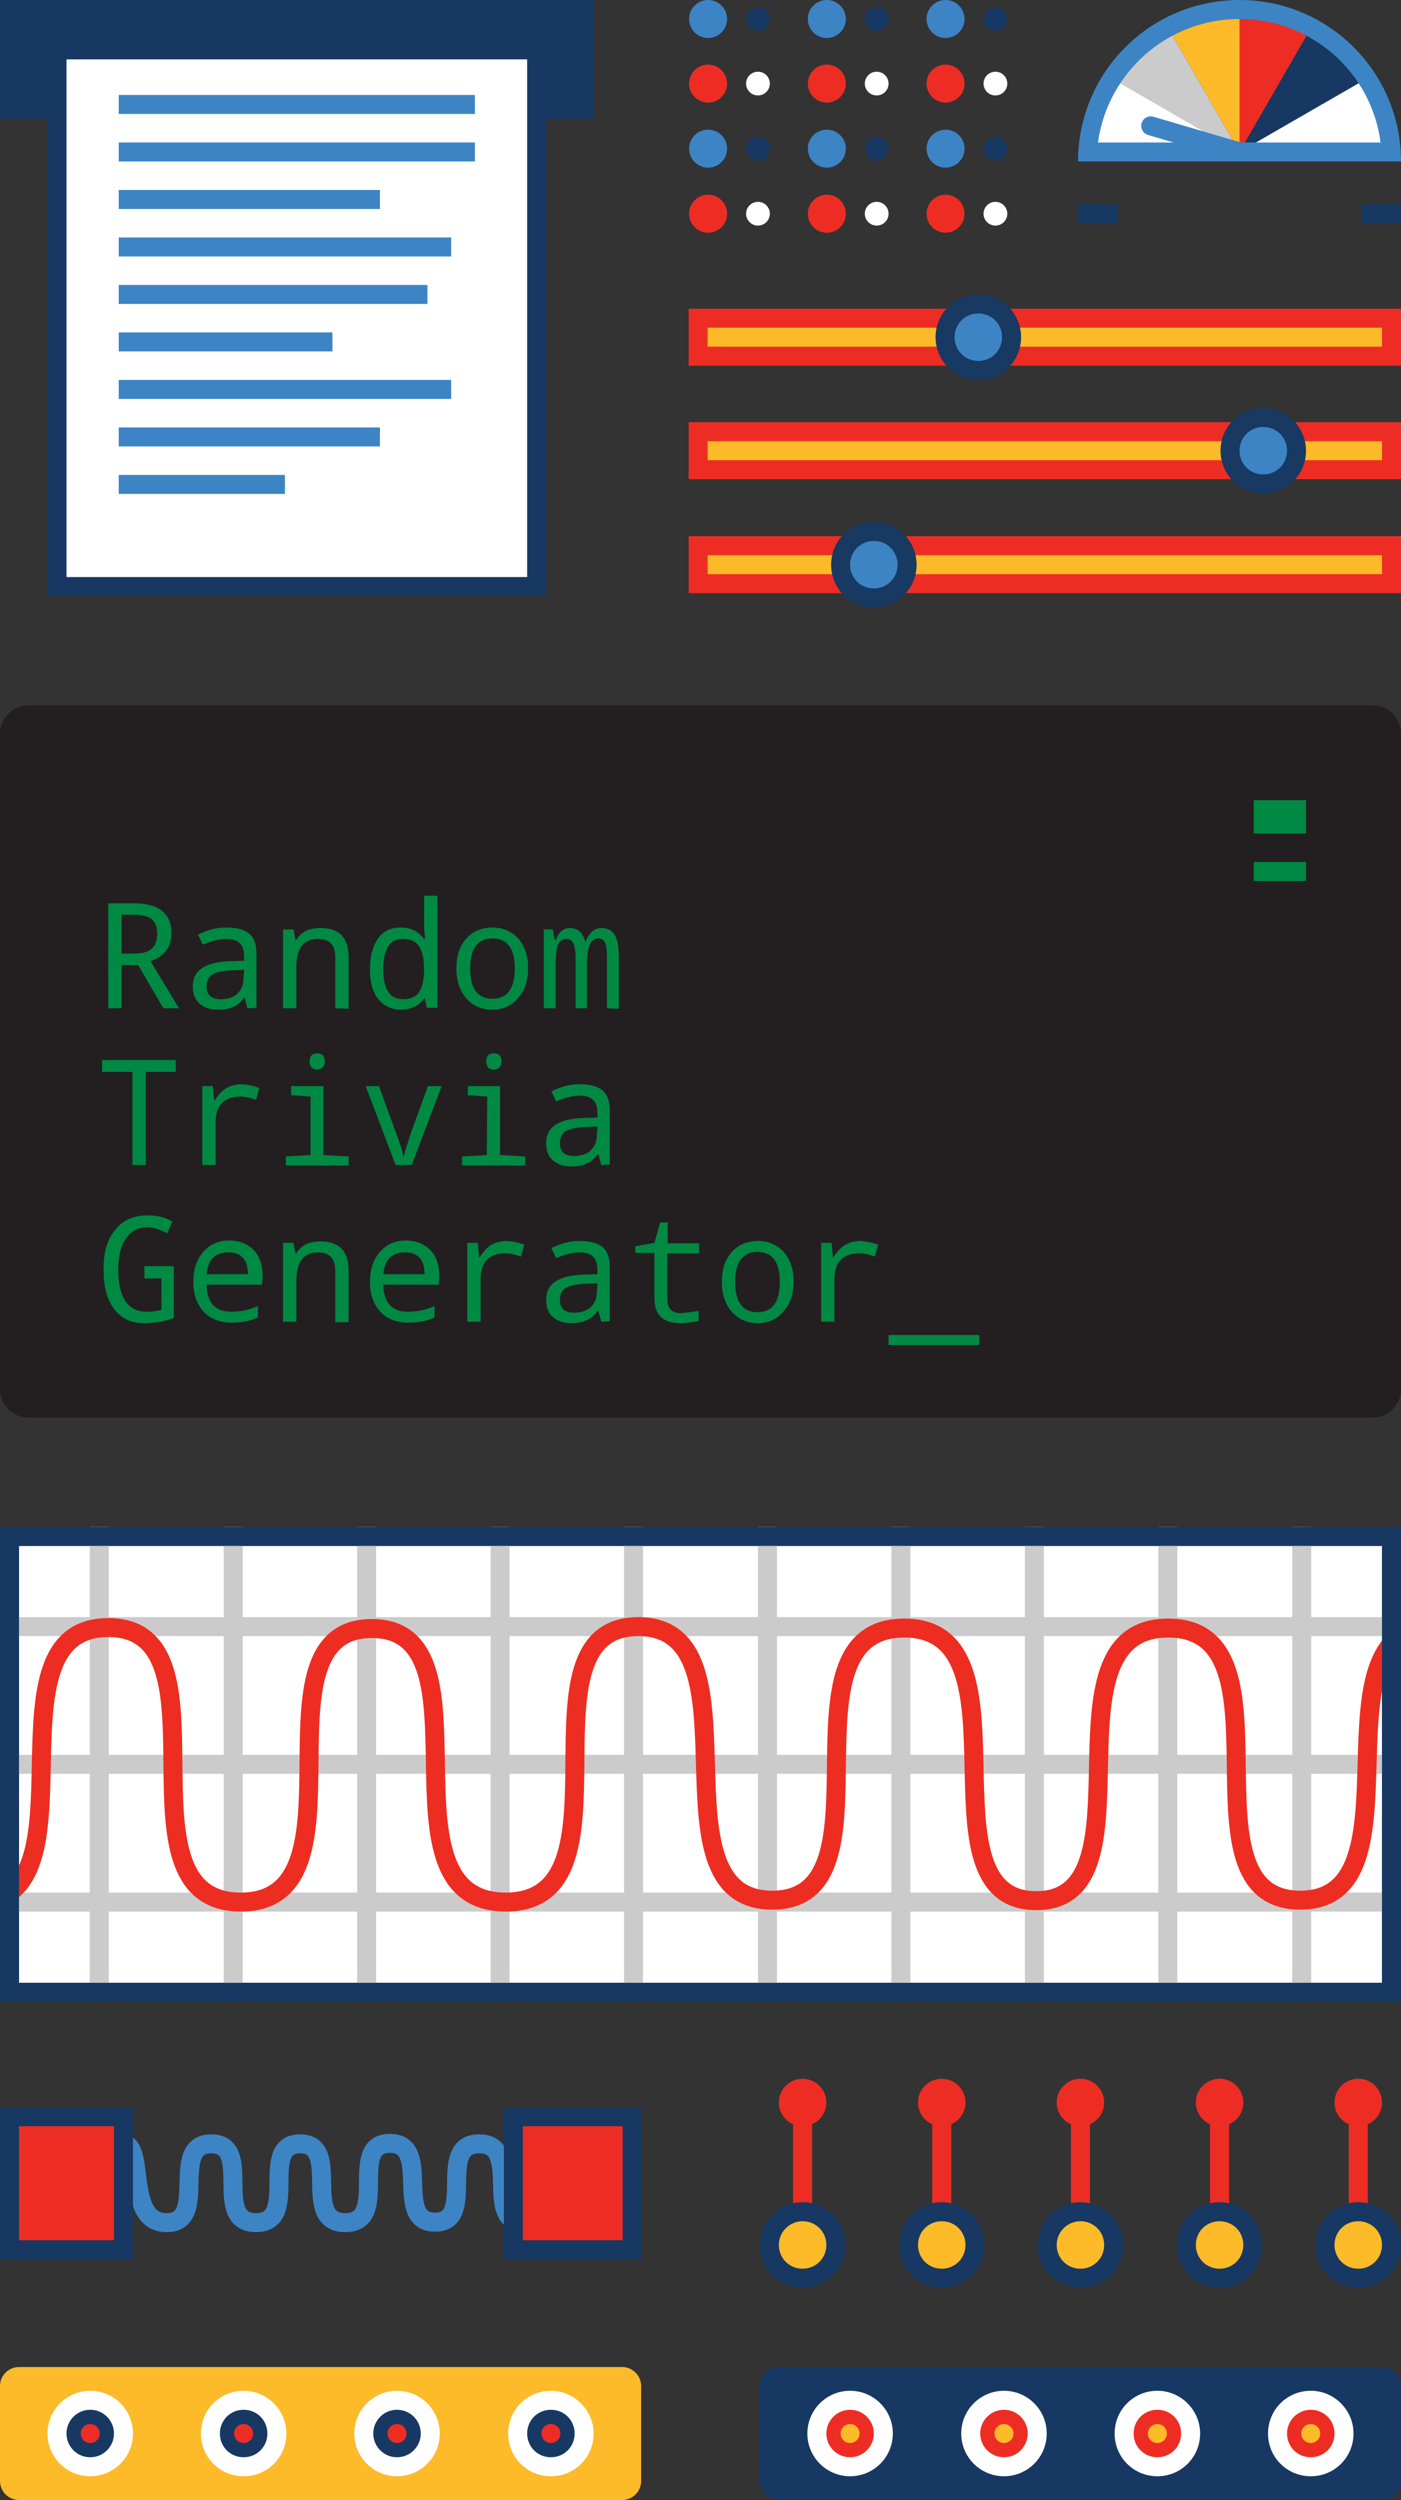
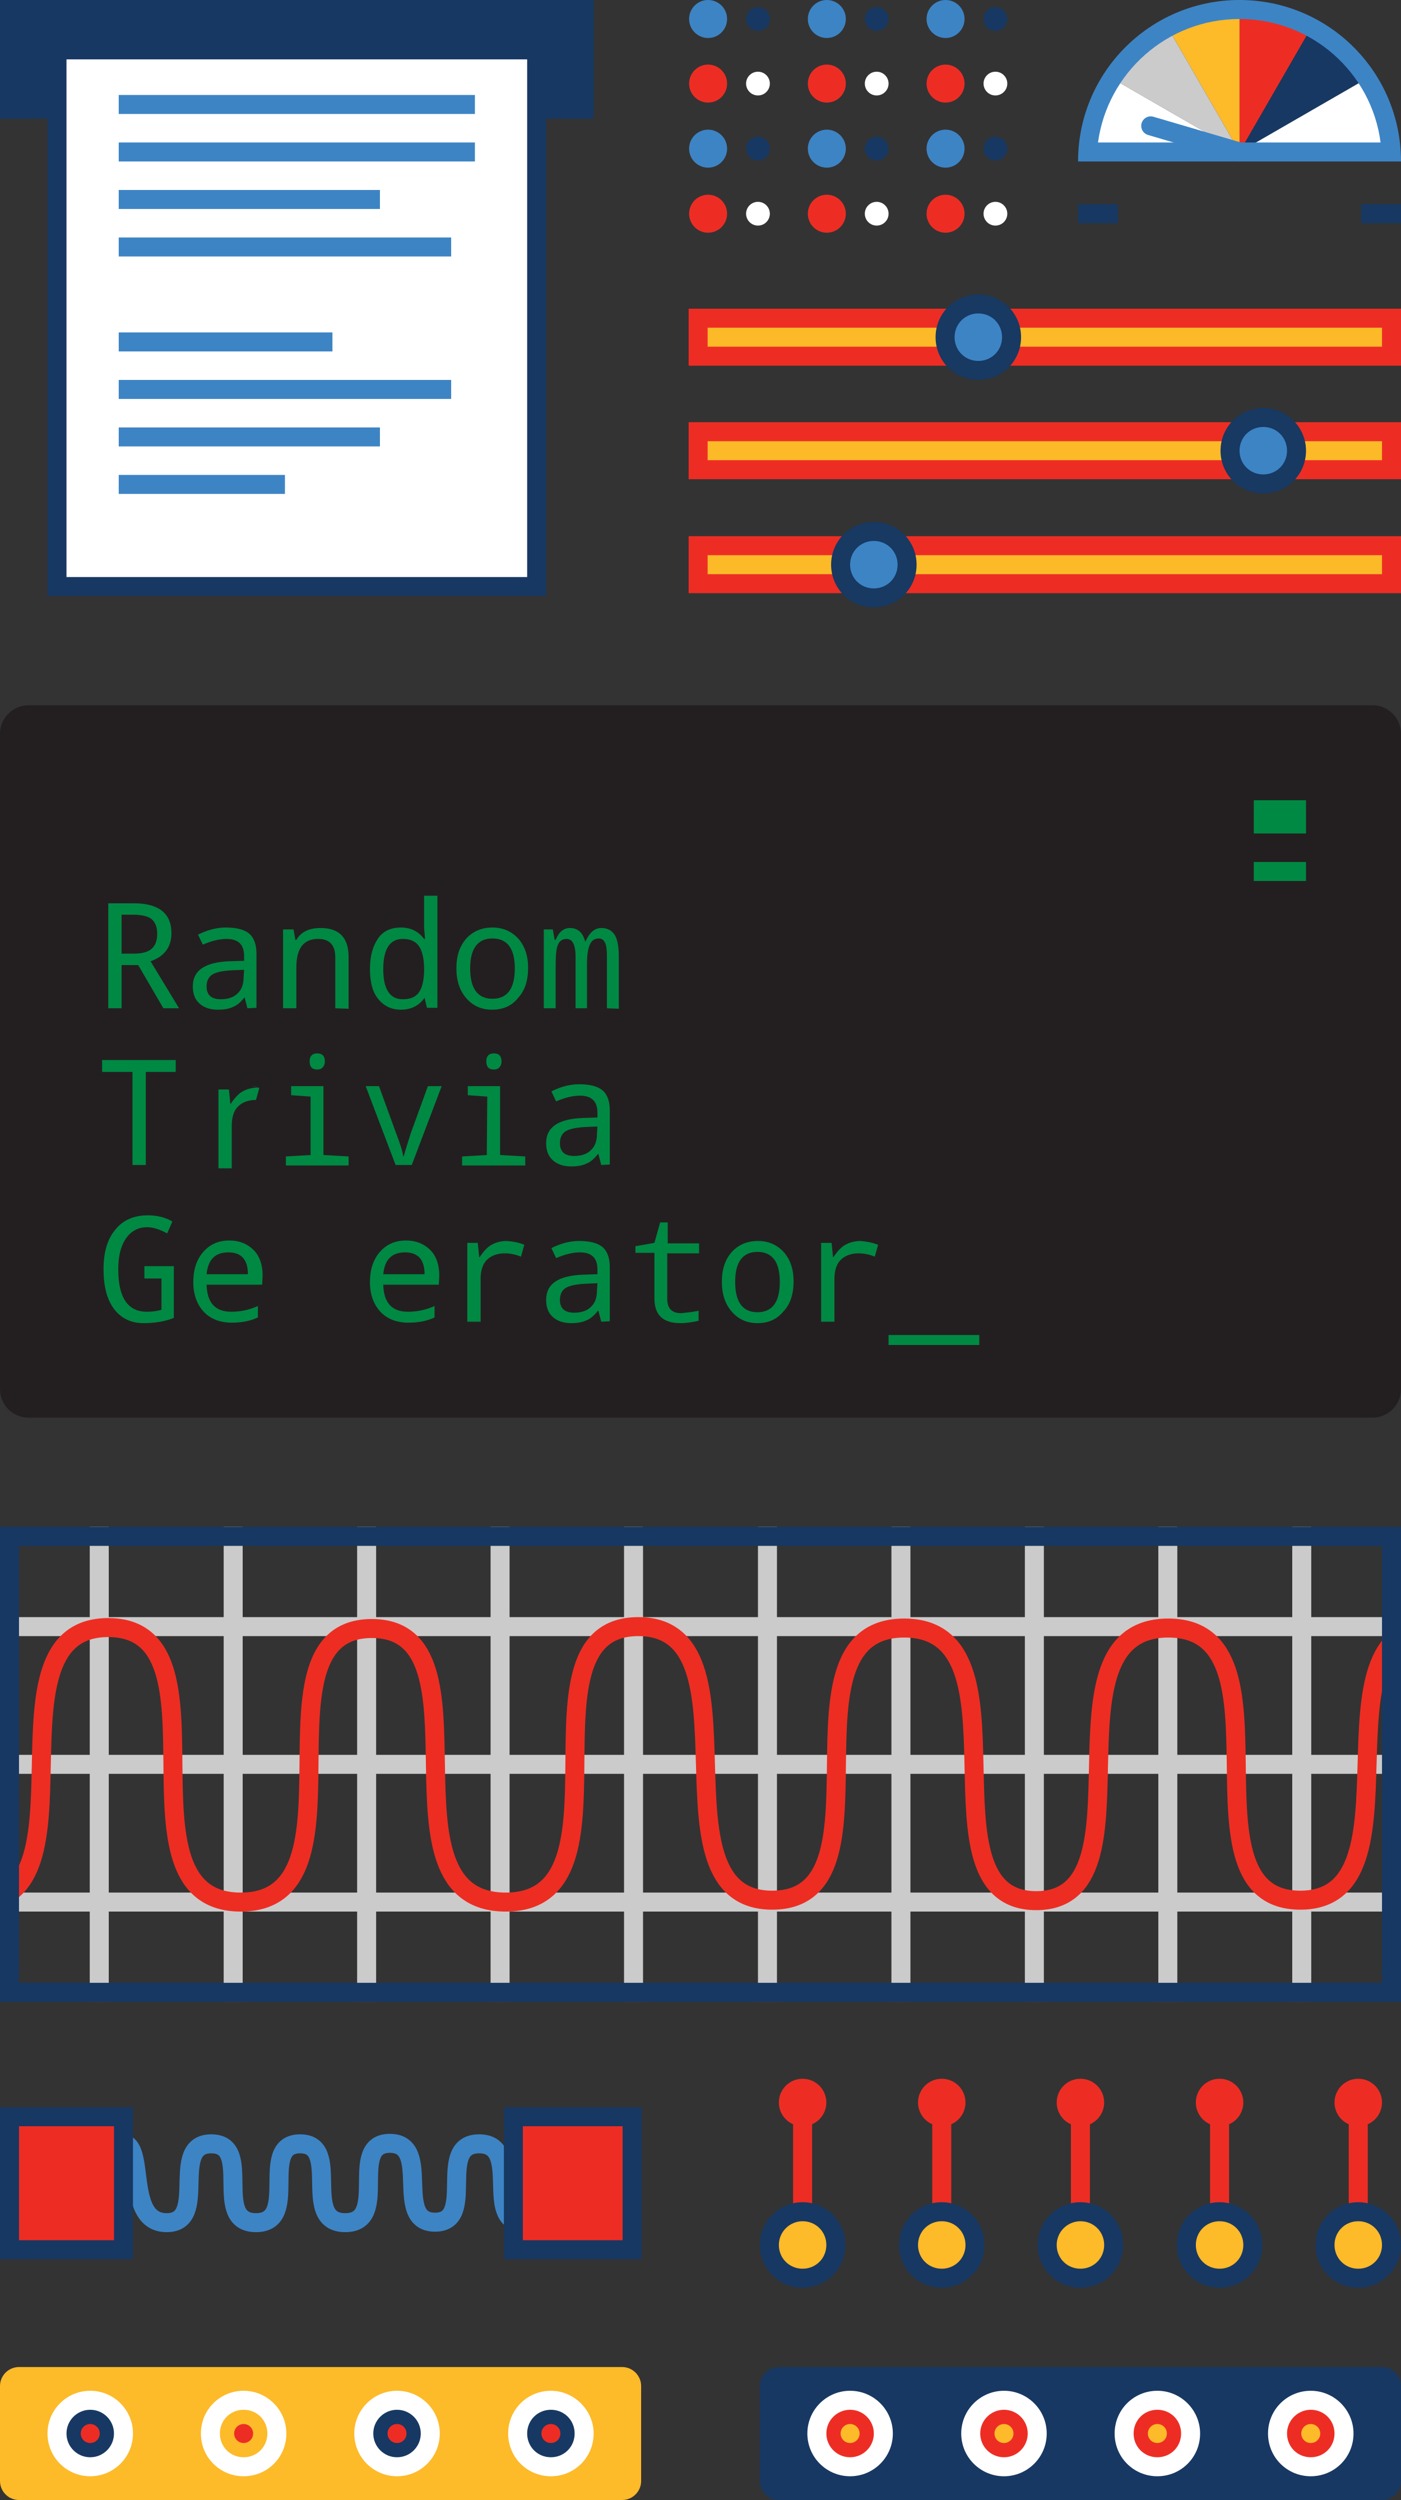
<svg xmlns="http://www.w3.org/2000/svg" version="1.1" id="Layer_1" x="0px" y="0px" viewBox="0 0 295 526.4" style="enable-background:new 0 0 295 526.4;" xml:space="preserve">
  <rect x="0" y="0" width="295" height="526.4" fill="#333333" stroke="none" />
  <style type="text/css">
          .st0{fill:#231F20;}
          .st1{fill:#008943;}
          .st2{fill:#FCBA28;}
          .st3{fill:#ED2D24;}
          .st4{fill:#3D84C5;}
          .st5{fill:#173962;}
          .st6{fill:#173862;}
          .st7{fill:#FFFFFF;}
          .st8{fill:none;stroke:#3D84C5;stroke-width:4;stroke-miterlimit:10;}
          .st9{fill:none;stroke:#173862;stroke-width:4;stroke-miterlimit:10;}
          .st10{fill:#FDBA29;}
          .st11{fill:#CCCBCB;}
          .st12{fill:none;stroke:#ED2D24;stroke-width:4;stroke-miterlimit:10;}
          .st13{fill:none;stroke:#CCCBCB;stroke-width:4;stroke-miterlimit:10;}
          .st14{fill:none;stroke:#3D84C5;stroke-width:4;stroke-linecap:round;stroke-miterlimit:10;}
          .st15{fill:none;stroke:#ED2D22;stroke-width:4;stroke-miterlimit:10;}

            .expand {
            width: 100%;
            height: 100%;
            position: absolute;
            left: 0;
            right: 0;
            bottom: 0;
            top: 0;
            z-index: 99999;
            -webkit-transition: all 250ms ease;
            -moz-transition: all 250ms ease;
            -o-transition: all 250ms ease;
            transition: all 250ms ease;
            opacity: 1;
        }

        .expand.hidden {
            opacity: 0;
            pointer-events: none;
        }

        #wave {
            animation: move-animation 0.5s linear infinite;
            -webkit-animation: move-animation 0.5s linear infinite;
        }

        @keyframes move-animation {
            to {
                transform: translateX(-56px);
            }
        }

        @-webkit-keyframes move-animation {
            to {
                transform: translateX(-56px);
            }
        }

        #underscore {
            animation: blink-animation 0.5s steps(5, start) infinite;
            -webkit-animation: blink-animation 0.5s steps(5, start) infinite;
        }

        @keyframes blink-animation {
            to {
                visibility: hidden;
            }
        }

        @-webkit-keyframes blink-animation {
            to {
                visibility: hidden;
            }
        }

        #tick {
            animation: rotate-animation 2s infinite;
            -webkit-animation: rotate-animation 2s infinite;
            transform-origin: bottom right;
        }

        @keyframes rotate-animation {
            0% {
                transform: rotate(0deg);
            }
            30% {
                transform: rotate(90deg);
            }
            60% {
                transform: rotate(120deg);
            }
            100% {
                transform: rotate(0deg);
            }
        }

        @-webkit-keyframes rotate-animation {
            0% {
                transform: rotate(0deg);
            }
            30% {
                transform: rotate(90deg);
            }
            60% {
                transform: rotate(120deg);
            }
            100% {
                transform: rotate(0deg);
            }
        }
        /* BOTTOM LIGHTS - 1 */

        #outer1 {
            animation: fill-outer-animation 2s steps(1) infinite;
            -webkit-animation: fill-outer-animation 2s steps(1) infinite;
        }

        @keyframes fill-outer-animation {
            0% {
                fill: #FFFFFF;
            }
            10% {
                fill: #173862;
            }
            20% {
                fill: #ED2D24;
            }
            30% {
                fill: #FFFFFF;
            }
            40% {
                fill: #173862;
            }
            50% {
                fill: #ED2D24;
            }
            60%,
            100% {
                fill: #FFFFFF;
            }
        }

        @-webkit-keyframes fill-outer-animation {
            0% {
                fill: #FFFFFF;
            }
            10% {
                fill: #173862;
            }
            20% {
                fill: #ED2D24;
            }
            30% {
                fill: #FFFFFF;
            }
            40% {
                fill: #173862;
            }
            50% {
                fill: #ED2D24;
            }
            60%,
            100% {
                fill: #FFFFFF;
            }
        }

        #middle1 {
            animation: fill-middle-animation 2s steps(1) infinite;
            -webkit-animation: fill-middle-animation 2s steps(1) infinite;
        }

        @keyframes fill-middle-animation {
            0% {
                fill: #173862;
            }
            10% {
                fill: #ED2D24;
            }
            20% {
                fill: #FFFFFF;
            }
            30% {
                fill: #173862;
            }
            40% {
                fill: #ED2D24;
            }
            50% {
                fill: #FFFFFF;
            }
            60%,
            100% {
                fill: #173862;
            }
        }

        @-webkit-keyframes fill-middle-animation {
            0% {
                fill: #173862;
            }
            10% {
                fill: #ED2D24;
            }
            20% {
                fill: #FFFFFF;
            }
            30% {
                fill: #173862;
            }
            40% {
                fill: #ED2D24;
            }
            50% {
                fill: #FFFFFF;
            }
            60%,
            100% {
                fill: #173862;
            }
        }

        #inner1 {
            animation: fill-inner-animation 2s steps(1) infinite;
            -webkit-animation: fill-inner-animation 2s steps(1) infinite;
        }

        @keyframes fill-inner-animation {
            0% {
                fill: #ED2D24;
            }
            10% {
                fill: #FFFFFF;
            }
            20% {
                fill: #173862;
            }
            30% {
                fill: #ED2D24;
            }
            40% {
                fill: #FFFFFF;
            }
            50% {
                fill: #173862;
            }
            60%,
            100% {
                fill: #ED2D24;
            }
        }

        @-webkit-keyframes fill-inner-animation {
            0% {
                fill: #ED2D24;
            }
            10% {
                fill: #FFFFFF;
            }
            20% {
                fill: #173862;
            }
            30% {
                fill: #ED2D24;
            }
            40% {
                fill: #FFFFFF;
            }
            50% {
                fill: #173862;
            }
            60%,
            100% {
                fill: #ED2D24;
            }
        }
        /* BOTTOM LIGHTS - 2 */

        #outer2 {
            animation: fill-outer-animation-two 2s steps(1) infinite;
            -webkit-animation: fill-outer-animation-two 2s steps(1) infinite;
            animation-delay: 1s;
        }

        @keyframes fill-outer-animation-two {
            0% {
                fill: #FFFFFF;
            }
            10% {
                fill: #ED2D24;
            }
            20% {
                fill: #173862;
            }
            30% {
                fill: #FFFFFF;
            }
            40% {
                fill: #ED2D24;
            }
            50% {
                fill: #173862;
            }
            60%,
            100% {
                fill: #FFFFFF;
            }
        }

        @-webkit-keyframes fill-outer-animation-two {
            0% {
                fill: #FFFFFF;
            }
            10% {
                fill: #ED2D24;
            }
            20% {
                fill: #173862;
            }
            30% {
                fill: #FFFFFF;
            }
            40% {
                fill: #ED2D24;
            }
            50% {
                fill: #173862;
            }
            60%,
            100% {
                fill: #FFFFFF;
            }
        }

        #middle2 {
            animation: fill-middle-animation-two 2s steps(1) infinite;
            -webkit-animation: fill-middle-animation-two 2s steps(1) infinite;
            animation-delay: 1s;
        }

        @keyframes fill-middle-animation-two {
            0% {
                fill: #173862;
            }
            10% {
                fill: #FFFFFF;
            }
            20% {
                fill: #ED2D24;
            }
            30% {
                fill: #173862;
            }
            40% {
                fill: #FFFFFF;
            }
            50% {
                fill: #ED2D24;
            }
            60%,
            100% {
                fill: #173862;
            }
        }

        @-webkit-keyframes fill-middle-animation-two {
            0% {
                fill: #173862;
            }
            10% {
                fill: #FFFFFF;
            }
            20% {
                fill: #ED2D24;
            }
            30% {
                fill: #173862;
            }
            40% {
                fill: #FFFFFF;
            }
            50% {
                fill: #ED2D24;
            }
            60%,
            100% {
                fill: #173862;
            }
        }

        #inner2 {
            animation: fill-inner-animation-two 2s steps(1) infinite;
            -webkit-animation: fill-inner-animation-two 2s steps(1) infinite;
            animation-delay: 1s;
        }

        @keyframes fill-inner-animation-two {
            0% {
                fill: #ED2D24;
            }
            10% {
                fill: #173862;
            }
            20% {
                fill: #FFFFFF;
            }
            30% {
                fill: #ED2D24;
            }
            40% {
                fill: #173862;
            }
            50% {
                fill: #FFFFFF;
            }
            60%,
            100% {
                fill: #ED2D24;
            }
        }

        @-webkit-keyframes fill-inner-animation-two {
            0% {
                fill: #ED2D24;
            }
            10% {
                fill: #173862;
            }
            20% {
                fill: #FFFFFF;
            }
            30% {
                fill: #ED2D24;
            }
            40% {
                fill: #173862;
            }
            50% {
                fill: #FFFFFF;
            }
            60%,
            100% {
                fill: #ED2D24;
            }
        }
        /* BOTTOM LIGHTS - 3 */

        #outer3 {
            animation: fill-outer-animation-three 2s steps(1) infinite;
            -webkit-animation: fill-outer-animation-three 2s steps(1) infinite;
            animation-delay: 0.5s;
        }

        @keyframes fill-outer-animation-three {
            0% {
                fill: #FFFFFF;
            }
            10% {
                fill: #FDBA29;
            }
            20% {
                fill: #ED2D24;
            }
            30% {
                fill: #FFFFFF;
            }
            40% {
                fill: #FDBA29;
            }
            50% {
                fill: #ED2D24;
            }
            60%,
            100% {
                fill: #FFFFFF;
            }
        }

        @-webkit-keyframes fill-outer-animation-three {
            0% {
                fill: #FFFFFF;
            }
            10% {
                fill: #FDBA29;
            }
            20% {
                fill: #ED2D24;
            }
            30% {
                fill: #FFFFFF;
            }
            40% {
                fill: #FDBA29;
            }
            50% {
                fill: #ED2D24;
            }
            60%,
            100% {
                fill: #FFFFFF;
            }
        }

        #middle3 {
            animation: fill-middle-animation-three 2s steps(1) infinite;
            -webkit-animation: fill-middle-animation-three 2s steps(1) infinite;
            animation-delay: 0.5s;
        }

        @keyframes fill-middle-animation-three {
            0% {
                fill: #ED2D24;
            }
            10% {
                fill: #FFFFFF;
            }
            20% {
                fill: #FDBA29;
            }
            30% {
                fill: #ED2D24;
            }
            40% {
                fill: #FFFFFF;
            }
            50% {
                fill: #FDBA29;
            }
            60%,
            100% {
                fill: #ED2D24;
            }
        }

        @-webkit-keyframes fill-middle-animation-three {
            0% {
                fill: #ED2D24;
            }
            10% {
                fill: #FFFFFF;
            }
            20% {
                fill: #FDBA29;
            }
            30% {
                fill: #ED2D24;
            }
            40% {
                fill: #FFFFFF;
            }
            50% {
                fill: #FDBA29;
            }
            60%,
            100% {
                fill: #ED2D24;
            }
        }

        #inner3 {
            animation: fill-inner-animation-three 2s steps(1) infinite;
            -webkit-animation: fill-inner-animation-three 2s steps(1) infinite;
            animation-delay: 0.5s;
        }

        @keyframes fill-inner-animation-three {
            0% {
                fill: #FDBA29;
            }
            10% {
                fill: #ED2D24;
            }
            20% {
                fill: #FFFFFF;
            }
            30% {
                fill: #FDBA29;
            }
            40% {
                fill: #ED2D24;
            }
            50% {
                fill: #FFFFFF;
            }
            60%,
            100% {
                fill: #FDBA29;
            }
        }

        @-webkit-keyframes fill-inner-animation-three {
            0% {
                fill: #FDBA29;
            }
            10% {
                fill: #ED2D24;
            }
            20% {
                fill: #FFFFFF;
            }
            30% {
                fill: #FDBA29;
            }
            40% {
                fill: #ED2D24;
            }
            50% {
                fill: #FFFFFF;
            }
            60%,
            100% {
                fill: #FDBA29;
            }
        }

        .container {
            display: -webkit-box;
            display: -moz-box;
            display: -ms-flexbox;
            display: -webkit-flex;
            display: flex;
            -webkit-flex-flow: row wrap;
            flex-flow: row wrap;
            height: 100%;
        }

        .flex-15 {
            webkit-flex: 1 1 15%;
            -ms-flex: 1 1 15%;
            flex: 1 1 15%;
            max-width: 15%;
            max-height: 100%;
            box-sizing: border-box;
        }

        .flex-40 {
            webkit-flex: 1 1 40%;
            -ms-flex: 1 1 40%;
            flex: 1 1 40%;
            max-width: 40%;
            max-height: 100%;
            box-sizing: border-box;
        }

        .flex-55 {
            webkit-flex: 1 1 55%;
            -ms-flex: 1 1 55%;
            flex: 1 1 55%;
            max-width: 55%;
            max-height: 100%;
            box-sizing: border-box;
        }

        .flex-70 {
            webkit-flex: 1 1 70%;
            -ms-flex: 1 1 70%;
            flex: 1 1 70%;
            max-width: 70%;
            max-height: 100%;
            box-sizing: border-box;
        }

        .mobile-loading {
            width: 100%;
            height: 100%;
            max-width: 100%;
            background-color: #CDCCCC;
            display: none;
        }

        .small-mobile {
            display: none;
        }

        .height-60 {
            height: 60%;
        }

        .height-20 {
            height: 20%;
        }

        .grey-panel {
            position: relative;
            background-color: #CDCCCC;
            display: -webkit-box;
            display: -moz-box;
            display: -ms-flexbox;
            display: -webkit-flex;
            display: flex;
            align-items: center;
            justify-content: center;
        }

        .red-panel {
            position: relative;
            background: #ee2f24;
        }

        .blue-panel {
            position: relative;
            background: #3d85c6;
        }

        .navy-panel {
            position: relative;
            background: #173963;
        }

        .yellow-panel {
            position: relative;
            background: #FEBC2A;
        }

        .screw {
            position: absolute;
            width: 12px;
            height: 12px;
            background: url('./img/grey-screw.svg') no-repeat center center;
        }

        .white-screw {
            background: url('./img/white-screw.svg') no-repeat center center;
        }

        .screw:nth-child(1) {
            top: 10px;
            left: 10px;
        }

        .screw:nth-child(2) {
            top: 10px;
            right: 10px;
        }

        .screw:nth-child(3) {
            bottom: 10px;
            left: 10px;
        }

        .screw:nth-child(4) {
            bottom: 10px;
            right: 10px;
        }

        @media (max-width: 959px) and (min-width: 600px) {
            .hide-sm {
                display: none;
            }
            .flex-sm-70 {
                -webkit-flex: 1 1 70% !important;
                -ms-flex: 1 1 70% !important;
                flex: 1 1 70% !important;
                max-width: 70% !important;
                max-height: 100%;
                box-sizing: border-box;
            }
        }

        @media all and (max-width:1100px) {
            .hide-panel {
                display: none;
            }
        }

        @media (max-width:599px) {
            .desktop-loading {
                display: none !important;
            }
            .mobile-loading {
                display: -webkit-box;
                display: -moz-box;
                display: -ms-flexbox;
                display: -webkit-flex;
                display: flex;
                align-items: center;
                justify-content: center;
            }
        }

        @media all and (max-width:325px) {
            .large-mobile {
                display: none;
            }
            .small-mobile {
                display: block;
            }
        }
        </style>
  <g id="Layer_1_1_">
    <g id="static">
      <g>
        <g>
          <g>
            <g>
              <path class="st0" d="M289,298.5H6c-3.3,0-6-2.7-6-6v-138c0-3.3,2.7-6,6-6h283c3.3,0,6,2.7,6,6v138                       C295,295.8,292.3,298.5,289,298.5z" />
              <g>
                <path class="st1" d="M25.6,203.2v9.1h-2.8v-22.1h5.4c5.2,0,7.9,2.1,7.9,6.3c0,2.9-1.5,4.9-4.4,5.9l6,9.9h-3.3l-5.3-9.1                         L25.6,203.2L25.6,203.2z M25.6,200.8h2.5c1.7,0,3-0.3,3.8-1c0.8-0.7,1.2-1.7,1.2-3.2c0-1.4-0.4-2.4-1.2-3.1                         c-0.8-0.6-2.1-0.9-3.9-0.9h-2.4C25.6,192.6,25.6,200.8,25.6,200.8z" />
                <path class="st1" d="M52.1,212.3l-0.6-2.3l0,0c-0.8,1-1.6,1.7-2.4,2c-0.8,0.4-1.9,0.6-3.2,0.6c-1.6,0-2.9-0.4-3.9-1.3                         s-1.4-2.1-1.4-3.6c0-3.4,2.6-5.1,7.7-5.3l3.1-0.1v-1c0-2.4-1.2-3.6-3.7-3.6c-1.5,0-3.1,0.4-5,1.2l-1-2.1c2-1,3.9-1.5,5.8-1.5                         c2.3,0,3.9,0.4,5,1.3c1,0.9,1.5,2.3,1.5,4.2v11.4L52.1,212.3L52.1,212.3z M51.4,204.2l-2.5,0.1c-2,0.1-3.4,0.4-4.2,0.9                         s-1.2,1.4-1.2,2.5c0,1.8,1,2.7,3,2.7c1.5,0,2.7-0.4,3.5-1.2c0.9-0.8,1.3-2,1.3-3.5L51.4,204.2L51.4,204.2z" />
                <path class="st1" d="M70.6,212.3v-10.7c0-2.6-1.2-3.9-3.6-3.9c-3.1,0-4.6,2-4.6,6v8.6h-2.8v-16.6h2.2l0.4,2.2h0.2                         c1-1.7,2.7-2.5,5.1-2.5c3.9,0,5.9,2,5.9,6.1v10.9L70.6,212.3L70.6,212.3z" />
                <path class="st1" d="M89.4,210.1L89.4,210.1c-1.2,1.7-2.9,2.5-5,2.5c-2,0-3.6-0.8-4.8-2.3s-1.7-3.6-1.7-6.3s0.6-4.8,1.7-6.4                         s2.8-2.3,4.8-2.3c2.1,0,3.7,0.8,4.9,2.4h0.2c-0.1-1.3-0.2-2.1-0.2-2.5v-6.6h2.8v23.6h-2.2L89.4,210.1z M89.3,204.7v-0.6                         c0-2.3-0.4-3.9-1.1-4.9s-1.8-1.5-3.4-1.5c-2.7,0-4.1,2.1-4.1,6.4c0,4.2,1.4,6.3,4.1,6.3c1.5,0,2.6-0.4,3.3-1.3                         C88.9,208.1,89.2,206.6,89.3,204.7z" />
                <path class="st1" d="M103.6,212.6c-2.2,0-4-0.8-5.4-2.4s-2.1-3.7-2.1-6.3c0-2.7,0.7-4.7,2.1-6.3c1.4-1.5,3.2-2.3,5.5-2.3                         c2.2,0,4,0.8,5.4,2.3c1.4,1.6,2.1,3.6,2.1,6.2c0,2.7-0.7,4.8-2.1,6.3C107.8,211.8,105.9,212.6,103.6,212.6z M103.7,210.3                         c3.1,0,4.7-2.1,4.7-6.4c0-4.2-1.6-6.3-4.7-6.3s-4.7,2.1-4.7,6.3C99,208.2,100.6,210.3,103.7,210.3z" />
                <path class="st1" d="M127.8,212.3v-10.7c0-1.5-0.1-2.5-0.4-3.1s-0.7-0.9-1.3-0.9c-0.9,0-1.5,0.4-1.9,1.3s-0.6,2.2-0.6,4.2                         v9.2h-2.4v-10.7c0-2.6-0.6-3.9-1.9-3.9c-0.8,0-1.5,0.4-1.8,1.2c-0.4,0.8-0.5,2.4-0.5,4.8v8.6h-2.5v-16.6h1.9l0.4,2.2h0.2                         c0.7-1.7,1.7-2.5,3-2.5c1.6,0,2.7,0.9,3.2,2.8h0.1c0.8-1.8,1.9-2.8,3.3-2.8c1.3,0,2.2,0.5,2.8,1.4s0.9,2.5,0.9,4.7v10.9                         L127.8,212.3L127.8,212.3z" />
                <path class="st1" d="M30.7,245.3h-2.8v-19.6h-6.4v-2.5H37v2.5h-6.3V245.3z" />
-                 <path class="st1" d="M54.6,229.1l-0.7,2.5c-1.2-0.5-2.4-0.7-3.4-0.7c-1.6,0-2.9,0.5-3.8,1.4s-1.3,2.3-1.3,4v9h-2.8v-16.6h2.2                         l0.3,3h0.1c0.8-1.2,1.6-2.1,2.5-2.6s2-0.8,3.2-0.8C52.2,228.4,53.4,228.6,54.6,229.1z" />
+                 <path class="st1" d="M54.6,229.1l-0.7,2.5c-1.6,0-2.9,0.5-3.8,1.4s-1.3,2.3-1.3,4v9h-2.8v-16.6h2.2                         l0.3,3h0.1c0.8-1.2,1.6-2.1,2.5-2.6s2-0.8,3.2-0.8C52.2,228.4,53.4,228.6,54.6,229.1z" />
                <path class="st1" d="M65.4,230.9l-4.1-0.3v-1.9h6.8v14.5l5.3,0.3v1.9H60.2v-1.9l5.2-0.3V230.9z M66.8,221.8                         c1.1,0,1.6,0.6,1.6,1.7c0,0.6-0.2,1-0.5,1.3s-0.7,0.4-1.1,0.4c-1.1,0-1.6-0.6-1.6-1.7C65.2,222.4,65.7,221.8,66.8,221.8z" />
                <path class="st1" d="M83.3,245.3L77,228.7h2.8l3.6,9.9c0.9,2.3,1.4,4,1.5,4.9H85c0.1-0.4,0.6-2.1,1.5-4.9l3.6-9.9H93                         l-6.3,16.6H83.3z" />
                <path class="st1" d="M102.6,230.9l-4.1-0.3v-1.9h6.8v14.5l5.3,0.3v1.9H97.3v-1.9l5.2-0.3L102.6,230.9L102.6,230.9z                          M104,221.8c1.1,0,1.6,0.6,1.6,1.7c0,0.6-0.2,1-0.5,1.3s-0.7,0.4-1.1,0.4c-1.1,0-1.6-0.6-1.6-1.7                         C102.4,222.4,102.9,221.8,104,221.8z" />
                <path class="st1" d="M126.6,245.3L126,243h-0.1c-0.8,1-1.6,1.7-2.4,2c-0.8,0.4-1.9,0.6-3.2,0.6c-1.6,0-2.9-0.4-3.9-1.3                         s-1.4-2.1-1.4-3.6c0-3.4,2.6-5.1,7.7-5.3l3.1-0.1v-1c0-2.4-1.2-3.6-3.7-3.6c-1.5,0-3.1,0.4-5,1.2l-1-2.1c2-1,3.9-1.5,5.8-1.5                         c2.3,0,3.9,0.4,5,1.3c1,0.9,1.5,2.3,1.5,4.2v11.4L126.6,245.3L126.6,245.3z M125.8,237.2l-2.5,0.1c-2,0.1-3.4,0.4-4.2,0.9                         s-1.2,1.4-1.2,2.5c0,1.8,1,2.7,3,2.7c1.5,0,2.7-0.4,3.5-1.2c0.9-0.8,1.3-2,1.3-3.5L125.8,237.2L125.8,237.2z" />
                <path class="st1" d="M30.2,266.6h6.4v10.9c-2,0.8-4.1,1.1-6.4,1.1c-2.6,0-4.7-1-6.2-3s-2.2-4.8-2.2-8.4                         c0-3.5,0.8-6.3,2.5-8.3c1.6-2,3.9-3,6.8-3c1.9,0,3.7,0.4,5.2,1.3l-1.1,2.5c-1.5-0.8-2.9-1.3-4.2-1.3c-1.9,0-3.4,0.8-4.5,2.4                         s-1.6,3.8-1.6,6.5c0,5.9,2,8.9,6,8.9c1,0,2-0.1,3.1-0.4v-6.6h-3.6v-2.6H30.2z" />
                <path class="st1" d="M55.2,270.5H43.5c0.1,3.8,1.8,5.7,5.2,5.7c2,0,3.8-0.4,5.6-1.2v2.4c-1.7,0.8-3.5,1.1-5.5,1.1                         c-2.5,0-4.5-0.8-5.9-2.3s-2.2-3.6-2.2-6.2c0-2.7,0.7-4.8,2.1-6.4s3.2-2.4,5.5-2.4c2.1,0,3.8,0.7,5.1,2s1.9,3.2,1.9,5.4                         L55.2,270.5L55.2,270.5z M43.5,268.3h8.7c0-3.1-1.4-4.6-4.1-4.6C45.3,263.7,43.8,265.2,43.5,268.3z" />
-                 <path class="st1" d="M70.6,278.3v-10.7c0-2.6-1.2-3.9-3.6-3.9c-3.1,0-4.6,2-4.6,6v8.6h-2.8v-16.6h2.2l0.4,2.2h0.2                         c1-1.7,2.7-2.5,5.1-2.5c3.9,0,5.9,2,5.9,6.1v10.9h-2.8C70.6,278.4,70.6,278.3,70.6,278.3z" />
                <path class="st1" d="M92.4,270.5H80.7c0.1,3.8,1.8,5.7,5.2,5.7c2,0,3.8-0.4,5.6-1.2v2.4c-1.7,0.8-3.5,1.1-5.5,1.1                         c-2.5,0-4.5-0.8-5.9-2.3s-2.2-3.6-2.2-6.2c0-2.7,0.7-4.8,2.1-6.4s3.2-2.4,5.5-2.4c2.1,0,3.8,0.7,5.1,2s1.9,3.2,1.9,5.4                         L92.4,270.5L92.4,270.5z M80.7,268.3h8.7c0-3.1-1.4-4.6-4.1-4.6C82.5,263.7,81,265.2,80.7,268.3z" />
                <path class="st1" d="M110.4,262.1l-0.7,2.5c-1.2-0.5-2.4-0.7-3.4-0.7c-1.6,0-2.9,0.5-3.8,1.4s-1.3,2.3-1.3,4v9h-2.8v-16.6                         h2.2l0.3,3h0.1c0.8-1.2,1.6-2.1,2.5-2.6s2-0.8,3.2-0.8C108,261.4,109.2,261.6,110.4,262.1z" />
                <path class="st1" d="M126.6,278.3L126,276h-0.1c-0.8,1-1.6,1.7-2.4,2c-0.8,0.4-1.9,0.6-3.2,0.6c-1.6,0-2.9-0.4-3.9-1.3                         s-1.4-2.1-1.4-3.6c0-3.4,2.6-5.1,7.7-5.3l3.1-0.1v-1c0-2.4-1.2-3.6-3.7-3.6c-1.5,0-3.1,0.4-5,1.2l-1-2.1c2-1,3.9-1.5,5.8-1.5                         c2.3,0,3.9,0.4,5,1.3c1,0.9,1.5,2.3,1.5,4.2v11.4L126.6,278.3L126.6,278.3z M125.8,270.2l-2.5,0.1c-2,0.1-3.4,0.4-4.2,0.9                         s-1.2,1.4-1.2,2.5c0,1.8,1,2.7,3,2.7c1.5,0,2.7-0.4,3.5-1.2c0.9-0.8,1.3-2,1.3-3.5L125.8,270.2L125.8,270.2z" />
                <path class="st1" d="M147.1,276v2.1c-1.3,0.3-2.6,0.5-3.8,0.5c-3.7,0-5.5-1.7-5.5-5.2v-9.6h-4v-1.4l4-0.7l1.2-4.3h1.6v4.4                         h6.6v2.1h-6.7v9.6c0,2,1,3,2.9,3C144.4,276.4,145.6,276.3,147.1,276z" />
                <path class="st1" d="M159.5,278.6c-2.2,0-4-0.8-5.4-2.4s-2.1-3.7-2.1-6.3c0-2.7,0.7-4.7,2.1-6.3c1.4-1.5,3.2-2.3,5.5-2.3                         c2.2,0,4,0.8,5.4,2.3c1.4,1.6,2.1,3.6,2.1,6.2c0,2.7-0.7,4.8-2.1,6.3C163.6,277.8,161.8,278.6,159.5,278.6z M159.5,276.3                         c3.1,0,4.7-2.1,4.7-6.4c0-4.2-1.6-6.3-4.7-6.3c-3.1,0-4.7,2.1-4.7,6.3C154.8,274.2,156.4,276.3,159.5,276.3z" />
                <path class="st1" d="M184.9,262.1l-0.7,2.5c-1.2-0.5-2.4-0.7-3.4-0.7c-1.6,0-2.9,0.5-3.8,1.4c-0.9,0.9-1.3,2.3-1.3,4v9h-2.8                         v-16.6h2.2l0.3,3h0.1c0.8-1.2,1.6-2.1,2.5-2.6s2-0.8,3.2-0.8C182.4,261.4,183.6,261.6,184.9,262.1z" />
              </g>
              <rect x="264" y="168.5" class="st1" width="11" height="7" />
              <rect x="264" y="181.5" class="st1" width="11" height="4" />
            </g>
            <g>
              <g>
                <rect x="147" y="114.9" class="st2" width="146" height="8" />
                <path class="st3" d="M291,116.9v4H149v-4H291 M295,112.9H145v12h150V112.9L295,112.9z" />
              </g>
              <g>
                <circle class="st4" cx="184" cy="118.9" r="7" />
                <path class="st5" d="M184,113.9c2.8,0,5,2.2,5,5s-2.2,5-5,5s-5-2.2-5-5S181.2,113.9,184,113.9 M184,109.9c-5,0-9,4-9,9                         s4,9,9,9s9-4,9-9S189,109.9,184,109.9L184,109.9z" />
              </g>
              <g>
                <rect x="147" y="90.9" class="st2" width="146" height="8" />
                <path class="st3" d="M291,92.9v4H149v-4H291 M295,88.9H145v12h150V88.9L295,88.9z" />
              </g>
              <g>
                <circle class="st4" cx="266" cy="94.9" r="7" />
                <path class="st5" d="M266,89.9c2.8,0,5,2.2,5,5s-2.2,5-5,5s-5-2.2-5-5S263.2,89.9,266,89.9 M266,85.9c-5,0-9,4-9,9s4,9,9,9                         s9-4,9-9C275,90,271,85.9,266,85.9L266,85.9z" />
              </g>
              <g>
                <rect x="147" y="67" class="st2" width="146" height="8" />
                <path class="st3" d="M291,69v4H149v-4H291 M295,65H145v12h150V65L295,65z" />
              </g>
              <g>
                <circle class="st4" cx="206" cy="71" r="7" />
                <path class="st5" d="M206,66c2.8,0,5,2.2,5,5s-2.2,5-5,5s-5-2.2-5-5S203.2,66,206,66 M206,62c-5,0-9,4-9,9s4,9,9,9s9-4,9-9                         S211,62,206,62L206,62z" />
              </g>
              <rect class="st6" width="125" height="25" />
              <g>
                <rect x="12" y="10.5" class="st7" width="101" height="113" />
                <path class="st6" d="M111,12.5v109H14v-109H111 M115,8.5H10v117h105V8.5L115,8.5z" />
              </g>
              <line class="st8" x1="25" y1="22" x2="100" y2="22" />
              <line class="st8" x1="25" y1="32" x2="100" y2="32" />
              <line class="st8" x1="25" y1="42" x2="80" y2="42" />
              <line class="st8" x1="25" y1="52" x2="95" y2="52" />
-               <line class="st8" x1="25" y1="62" x2="90" y2="62" />
              <line class="st8" x1="25" y1="72" x2="70" y2="72" />
              <line class="st8" x1="25" y1="82" x2="95" y2="82" />
              <line class="st8" x1="25" y1="92" x2="80" y2="92" />
              <line class="st8" x1="25" y1="102" x2="60" y2="102" />
              <g>
                <circle class="st4" cx="149.1" cy="4" r="4" />
                <circle class="st6" cx="159.6" cy="4" r="2.5" />
              </g>
              <circle class="st3" cx="149.1" cy="17.6" r="4" />
              <circle class="st7" cx="159.6" cy="17.6" r="2.5" />
              <circle class="st4" cx="149.1" cy="31.3" r="4" />
              <circle class="st6" cx="159.6" cy="31.3" r="2.5" />
              <circle class="st3" cx="149.1" cy="45" r="4" />
              <circle class="st7" cx="159.6" cy="45" r="2.5" />
              <g>
                <circle class="st4" cx="174.1" cy="4" r="4" />
                <circle class="st6" cx="184.6" cy="4" r="2.5" />
              </g>
              <circle class="st3" cx="174.1" cy="17.6" r="4" />
              <circle class="st7" cx="184.6" cy="17.6" r="2.5" />
              <circle class="st4" cx="174.1" cy="31.3" r="4" />
              <circle class="st6" cx="184.6" cy="31.3" r="2.5" />
              <circle class="st3" cx="174.1" cy="45" r="4" />
              <circle class="st7" cx="184.6" cy="45" r="2.5" />
              <g>
                <circle class="st4" cx="199.1" cy="4" r="4" />
                <circle class="st6" cx="209.6" cy="4" r="2.5" />
              </g>
              <circle class="st3" cx="199.1" cy="17.6" r="4" />
              <circle class="st7" cx="209.6" cy="17.6" r="2.5" />
              <circle class="st4" cx="199.1" cy="31.3" r="4" />
              <circle class="st6" cx="209.6" cy="31.3" r="2.5" />
              <circle class="st3" cx="199.1" cy="45" r="4" />
              <circle class="st7" cx="209.6" cy="45" r="2.5" />
              <line class="st9" x1="295" y1="45" x2="286.6" y2="45" />
              <line class="st9" x1="235.4" y1="45" x2="227" y2="45" />
              <g>
                <g>
                  <path class="st3" d="M276,6c-4.4-2.6-9.5-4-15-4v30L276,6z" />
                  <path class="st10" d="M261,2c-5.5,0-10.6,1.5-15,4l15,26V2z" />
                  <path class="st6" d="M287,17c-2.6-4.6-6.4-8.3-11-11l-15,26L287,17z" />
                  <path class="st7" d="M261,32h30c0-5.5-1.5-10.6-4-15L261,32z" />
                  <path class="st11" d="M246,6c-4.6,2.6-8.3,6.4-11,11l26,15L246,6z" />
                  <path class="st7" d="M235,17c-2.6,4.4-4,9.5-4,15h30L235,17z" />
                </g>
              </g>
              <g>
                <path class="st4" d="M261,4c15.2,0,27.8,11.3,29.7,26h-59.5C233.2,15.3,245.8,4,261,4 M261,0c-18.8,0-34,15.2-34,34                         c9.8,0,52.6,0,68,0C295,15.2,279.8,0,261,0L261,0z" />
              </g>
            </g>
          </g>
          <g>
            <g>
              <g>
                <g>
                  <line class="st12" x1="286" y1="472.7" x2="286" y2="442.7" />
                  <circle class="st3" cx="286" cy="442.7" r="5" />
                  <g>
                    <circle class="st10" cx="286" cy="472.7" r="7" />
                    <path class="st6" d="M286,467.7c2.8,0,5,2.2,5,5s-2.2,5-5,5s-5-2.2-5-5S283.2,467.7,286,467.7 M286,463.7c-5,0-9,4-9,9                             s4,9,9,9s9-4,9-9S291,463.7,286,463.7L286,463.7z" />
                  </g>
                </g>
              </g>
              <g>
                <g>
                  <line class="st12" x1="256.8" y1="472.7" x2="256.8" y2="442.7" />
                  <circle class="st3" cx="256.8" cy="442.7" r="5" />
                  <g>
                    <circle class="st10" cx="256.8" cy="472.7" r="7" />
                    <path class="st6" d="M256.8,467.7c2.8,0,5,2.2,5,5s-2.2,5-5,5s-5-2.2-5-5S254,467.7,256.8,467.7 M256.8,463.7c-5,0-9,4-9,9                             s4,9,9,9s9-4,9-9S261.7,463.7,256.8,463.7L256.8,463.7z" />
                  </g>
                </g>
              </g>
              <g>
                <g>
                  <line class="st12" x1="227.5" y1="472.7" x2="227.5" y2="442.7" />
                  <circle class="st3" cx="227.5" cy="442.7" r="5" />
                  <g>
                    <circle class="st10" cx="227.5" cy="472.7" r="7" />
                    <path class="st6" d="M227.5,467.7c2.8,0,5,2.2,5,5s-2.2,5-5,5s-5-2.2-5-5S224.8,467.7,227.5,467.7 M227.5,463.7                             c-5,0-9,4-9,9s4,9,9,9s9-4,9-9S232.5,463.7,227.5,463.7L227.5,463.7z" />
                  </g>
                </g>
              </g>
              <g>
                <g>
                  <line class="st12" x1="198.3" y1="472.7" x2="198.3" y2="442.7" />
                  <circle class="st3" cx="198.3" cy="442.7" r="5" />
                  <g>
                    <circle class="st10" cx="198.3" cy="472.7" r="7" />
                    <path class="st6" d="M198.3,467.7c2.8,0,5,2.2,5,5s-2.2,5-5,5s-5-2.2-5-5S195.5,467.7,198.3,467.7 M198.3,463.7                             c-5,0-9,4-9,9s4,9,9,9s9-4,9-9S203.2,463.7,198.3,463.7L198.3,463.7z" />
                  </g>
                </g>
              </g>
              <g>
                <g>
                  <g>
                    <line class="st12" x1="169" y1="472.7" x2="169" y2="442.7" />
                    <circle class="st3" cx="169" cy="442.7" r="5" />
                    <g>
                      <circle class="st10" cx="169" cy="472.7" r="7" />
                      <path class="st6" d="M169,467.7c2.8,0,5,2.2,5,5s-2.2,5-5,5s-5-2.2-5-5S166.3,467.7,169,467.7 M169,463.7c-5,0-9,4-9,9                               s4,9,9,9s9-4,9-9S174,463.7,169,463.7L169,463.7z" />
                    </g>
                  </g>
                </g>
              </g>
            </g>
            <g>
              <g>
-                 <rect x="2" y="323.5" class="st7" width="291" height="96" />
                <path class="st6" d="M291,325.5v92H4v-92H291 M295,321.5H0v100h295V321.5L295,321.5z" />
              </g>
              <g>
                <line class="st13" x1="295" y1="371.5" x2="0" y2="371.5" />
                <g>
                  <line class="st13" x1="0" y1="342.5" x2="295" y2="342.5" />
                  <line class="st13" x1="0" y1="400.5" x2="295" y2="400.5" />
                </g>
              </g>
              <g>
                <line class="st13" x1="20.9" y1="321.5" x2="20.9" y2="421.5" />
                <line class="st13" x1="49.1" y1="321.5" x2="49.1" y2="421.5" />
                <line class="st13" x1="77.2" y1="321.5" x2="77.2" y2="421.5" />
                <line class="st13" x1="105.3" y1="321.5" x2="105.3" y2="421.5" />
                <line class="st13" x1="133.4" y1="321.5" x2="133.4" y2="421.5" />
                <line class="st13" x1="161.6" y1="321.5" x2="161.6" y2="421.5" />
                <line class="st13" x1="189.7" y1="321.5" x2="189.7" y2="421.5" />
                <line class="st13" x1="217.8" y1="321.5" x2="217.8" y2="421.5" />
                <line class="st13" x1="245.9" y1="321.5" x2="245.9" y2="421.5" />
                <line class="st13" x1="274.1" y1="321.5" x2="274.1" y2="421.5" />
              </g>
            </g>
            <g>
              <path class="st8" d="M25.6,451.3c5.3,0,0.5,16.7,9.5,16.7s0.4-16.6,9.4-16.6s0,16.6,9.4,16.6s0.4-16.6,9.3-16.6                       s0,16.6,9.5,16.6s0.4-16.7,9.4-16.7s0.6,16.6,9.5,16.6s0.1-16.5,9.3-16.5s0.8,16.5,9.3,16.5" />
              <g>
                <g>
                  <rect x="2" y="445.7" class="st3" width="24" height="28" />
                  <path class="st6" d="M24,447.7v24H4v-24H24 M28,443.7H0v32h28V443.7L28,443.7z" />
                </g>
                <g>
                  <rect x="108.1" y="445.7" class="st3" width="25" height="28" />
                  <path class="st6" d="M131.1,447.7v24h-21v-24H131.1 M135.1,443.7h-29v32h29V443.7L135.1,443.7z" />
                </g>
              </g>
            </g>
          </g>
          <g>
            <g>
              <path class="st10" d="M135,502.4v20c0,2.2-1.8,4-4,4H4c-2.2,0-4-1.8-4-4v-20c0-2.2,1.8-4,4-4h127                       C133.2,498.4,135,500.2,135,502.4z" />
              <g>
                <g>
                  <g>
-                     <circle class="st6" cx="51.3" cy="512.4" r="7" />
                    <path class="st7" d="M51.3,507.4c2.8,0,5,2.2,5,5c0,2.8-2.2,5-5,5s-5-2.2-5-5S48.5,507.4,51.3,507.4 M51.3,503.4                             c-5,0-9,4-9,9c0,5,4,9,9,9s9-4,9-9C60.3,507.5,56.3,503.4,51.3,503.4L51.3,503.4z" />
                  </g>
                  <circle class="st3" cx="51.3" cy="512.4" r="2" />
                </g>
              </g>
              <g>
                <g>
                  <g>
                    <circle class="st6" cx="116" cy="512.4" r="7" />
                    <path class="st7" d="M116,507.4c2.8,0,5,2.2,5,5c0,2.8-2.2,5-5,5s-5-2.2-5-5S113.2,507.4,116,507.4 M116,503.4                             c-5,0-9,4-9,9c0,5,4,9,9,9s9-4,9-9C125,507.5,120.9,503.4,116,503.4L116,503.4z" />
                  </g>
                  <circle class="st3" cx="116" cy="512.4" r="2" />
                </g>
              </g>
            </g>
            <g>
              <path class="st6" d="M295,502.4v20c0,2.2-1.8,4-4,4H164c-2.2,0-4-1.8-4-4v-20c0-2.2,1.8-4,4-4h127                       C293.2,498.4,295,500.2,295,502.4z" />
              <g>
                <g>
                  <g>
                    <circle class="st3" cx="243.7" cy="512.4" r="7" />
                    <path class="st7" d="M243.7,507.4c2.8,0,5,2.2,5,5c0,2.8-2.2,5-5,5s-5-2.2-5-5S240.9,507.4,243.7,507.4 M243.7,503.4                             c-5,0-9,4-9,9c0,5,4,9,9,9s9-4,9-9C252.7,507.5,248.7,503.4,243.7,503.4L243.7,503.4z" />
                  </g>
                  <circle class="st10" cx="243.7" cy="512.4" r="2" />
                </g>
              </g>
              <g>
                <g>
                  <g>
                    <circle class="st3" cx="276" cy="512.4" r="7" />
                    <path class="st7" d="M276,507.4c2.8,0,5,2.2,5,5c0,2.8-2.2,5-5,5s-5-2.2-5-5S273.3,507.4,276,507.4 M276,503.4                             c-5,0-9,4-9,9c0,5,4,9,9,9s9-4,9-9C285,507.5,281,503.4,276,503.4L276,503.4z" />
                  </g>
                  <circle class="st10" cx="276" cy="512.4" r="2" />
                </g>
              </g>
            </g>
          </g>
        </g>
      </g>
      <g id="light3">
        <circle id="outer_1_" class="st7" cx="179" cy="512.4" r="9" />
        <circle id="middle_1_" class="st3" cx="179" cy="512.4" r="5" />
        <circle id="inner_1_" class="st10" cx="179" cy="512.4" r="2" />
      </g>
    </g>
  </g>
  <g id="tick_1_">
    <g id="tick">
      <line class="st14" x1="261" y1="32" x2="242.3" y2="26.5" />
    </g>
  </g>
  <g id="underscore">
    <polyline id="underscore_1_" class="st1" points="187.1,283.2 187.1,281.1 206.2,281.1 206.2,283.2  " />
  </g>
  <g id="light1">
    <circle id="outer1" class="st7" cx="19" cy="512.4" r="9" />
    <circle id="middle1" class="st6" cx="19" cy="512.4" r="5" />
    <circle id="inner1" class="st3" cx="19" cy="512.4" r="2" />
  </g>
  <g id="light2">
    <circle id="outer2" class="st7" cx="83.6" cy="512.4" r="9" />
    <circle id="middle2" class="st6" cx="83.6" cy="512.4" r="5" />
    <circle id="inner2" class="st3" cx="83.6" cy="512.4" r="2" />
  </g>
  <g id="light3_1_">
    <circle id="outer3" class="st7" cx="211.4" cy="512.4" r="9" />
    <circle id="middle3" class="st3" cx="211.4" cy="512.4" r="5" />
    <circle id="inner3" class="st10" cx="211.4" cy="512.4" r="2" />
  </g>
  <g id="Layer_2">
        </g>
  <path id="wave" class="st15" d="M525.1,342.9c-26.3,0,0.2,57.6-27.6,57.6c-27.8,0-1-57.8-27.9-57.8v-0.2c-28.2,0-1.6,58-28.1,58           c-26.5,0-1.1-57.8-27.9-57.8c-26.9,0-0.1,57.8-27.9,57.8c-27.8,0-1.3-57.6-27.6-57.6c-26.3,0,0,57.6-28.2,57.6           c-28.2,0-1.3-58-27.9-58c-26.6,0-1.7,57.6-28.2,57.6c-26.5,0-0.2-57.3-27.8-57.3c-27.6,0-2.3,57.4-27.8,57.4s-0.2-57.4-27.8-57.4           c-27.6,0-1.2,57.3-27.8,57.3c-26.5,0-1.6-57.6-28.2-57.6c-26.6,0,0.3,58-27.9,58s-1.9-57.6-28.2-57.6c-26.3,0,0.2,57.6-27.6,57.6           s-1-57.8-27.9-57.8c-26.9,0-1.4,57.8-27.9,57.8c-26.5,0,0.1-58-28.1-58c-20.5,0-7.9,57.8-20.9,57.8" />
  <g id="border">
    <path class="st6" d="M291,325.5v92H4v-92H291 M295,321.5H0v100h295V321.5L295,321.5z" />
  </g>
</svg>